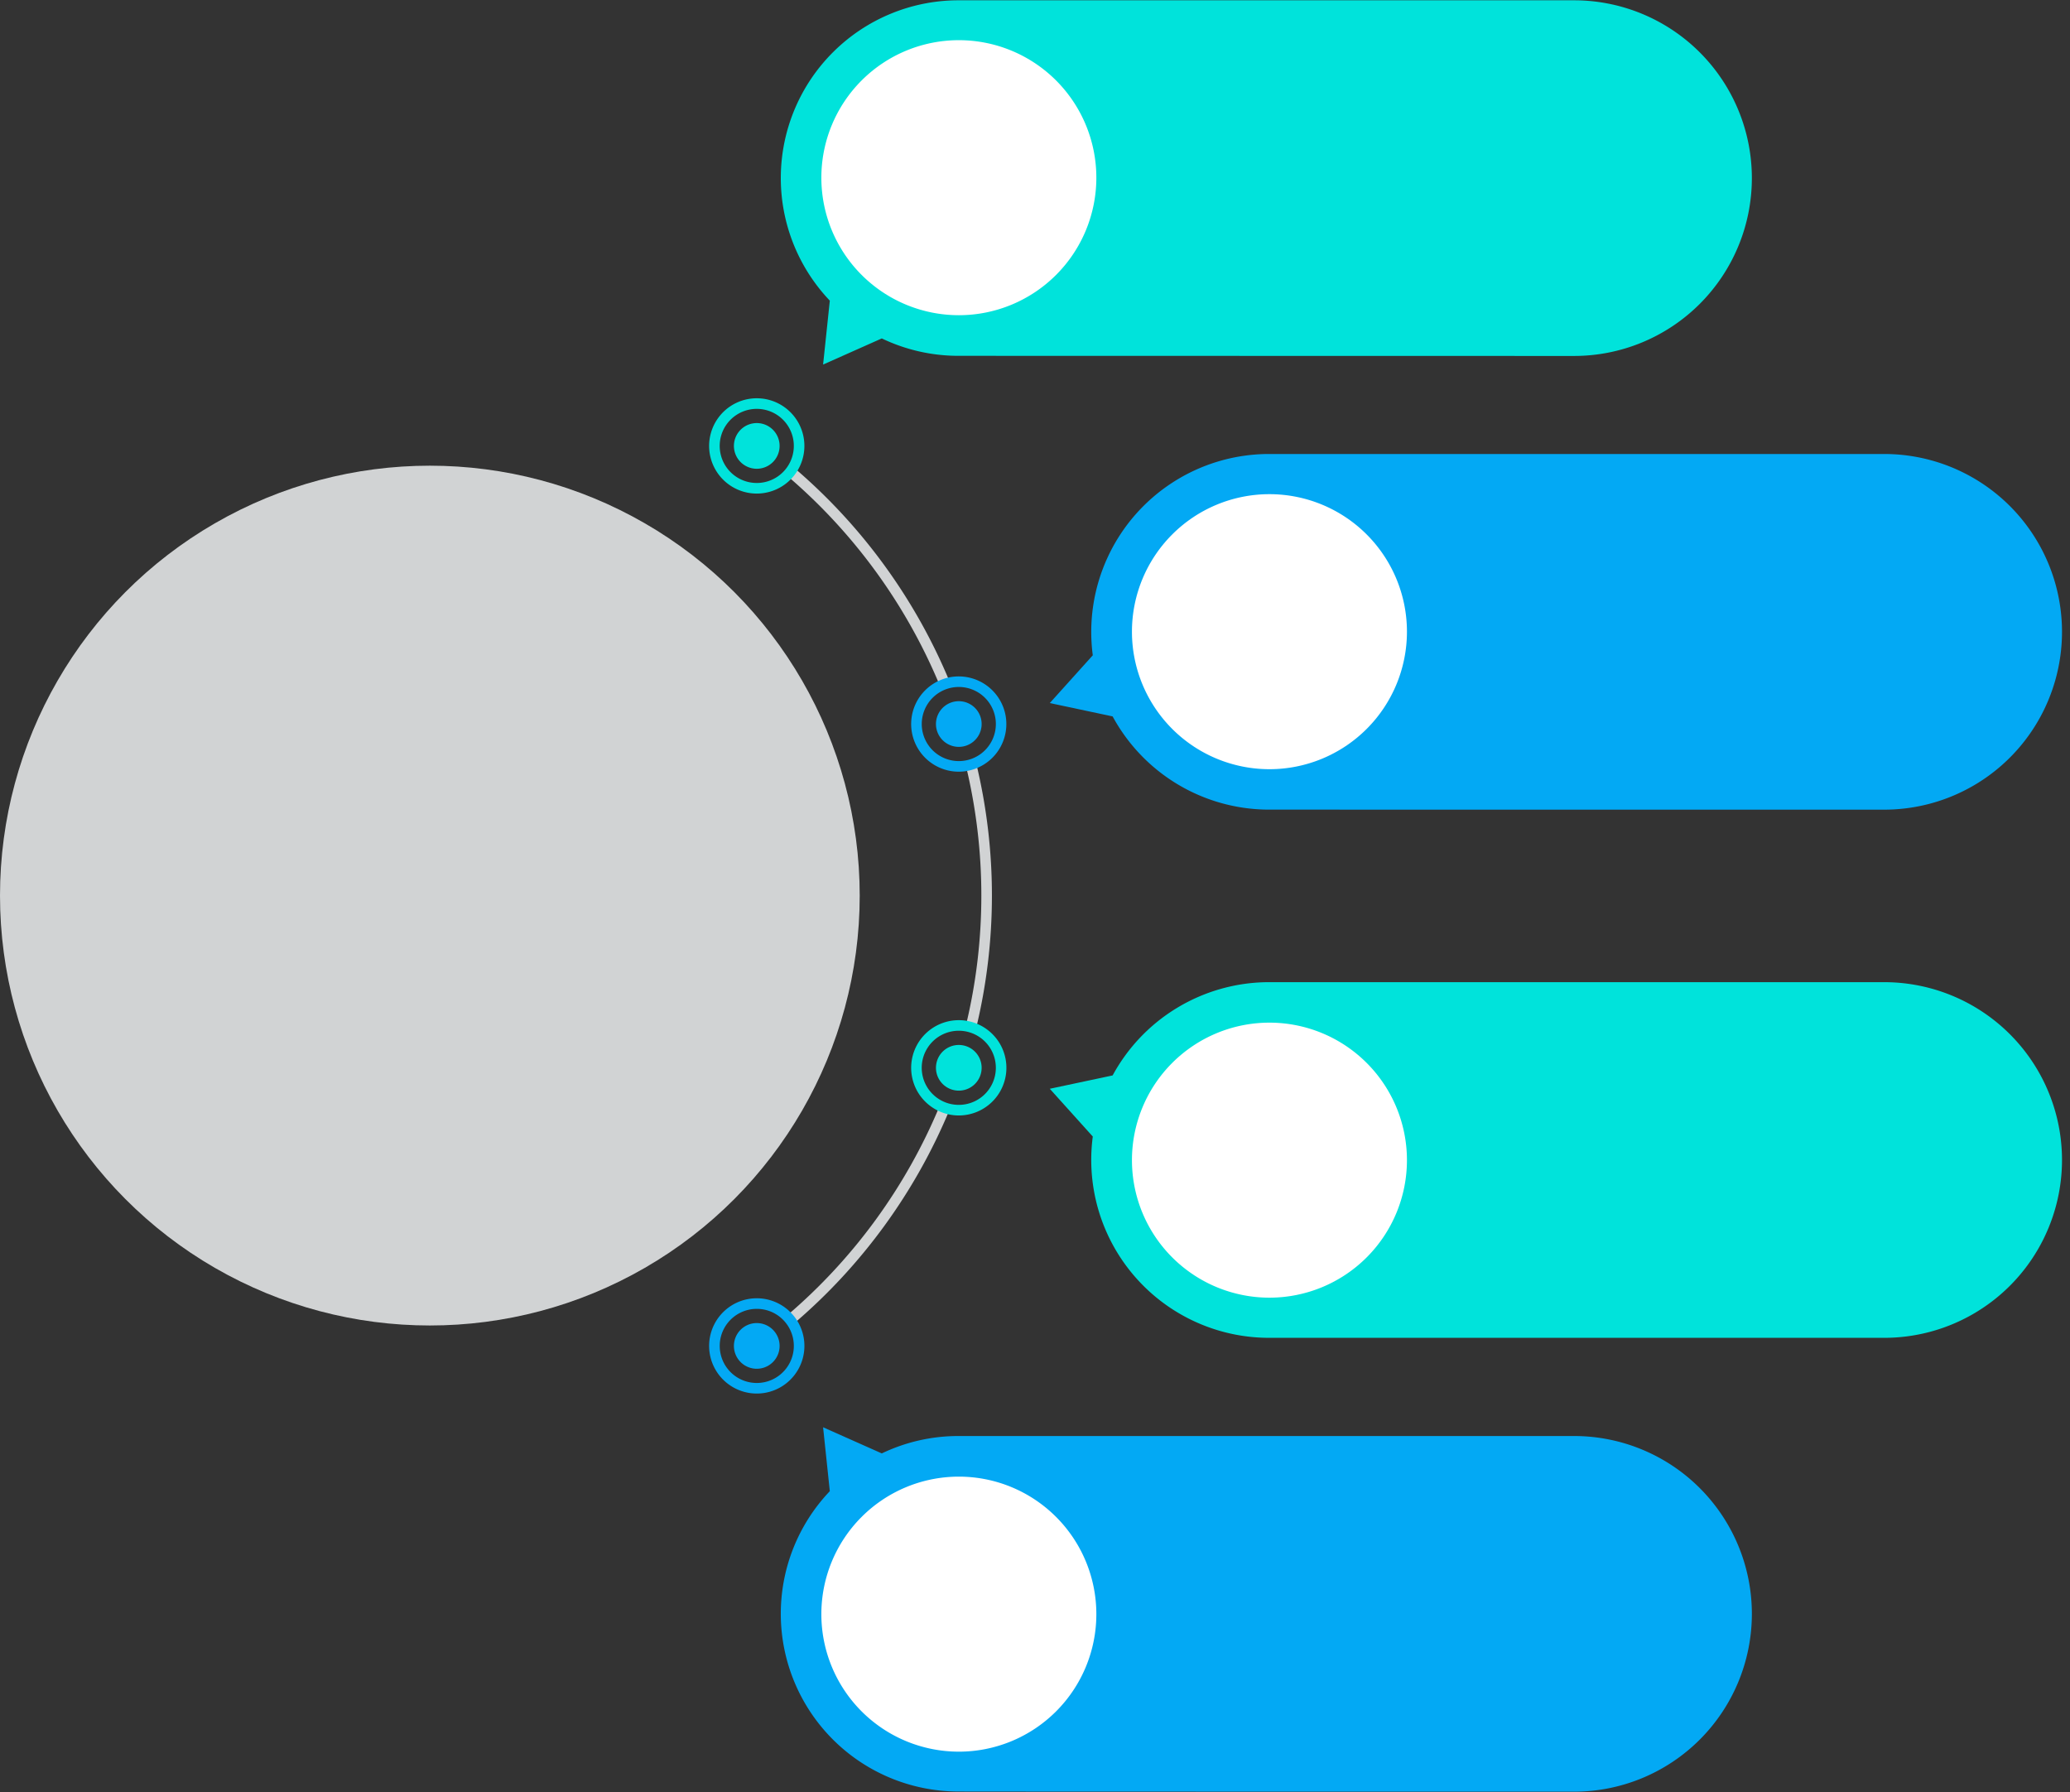
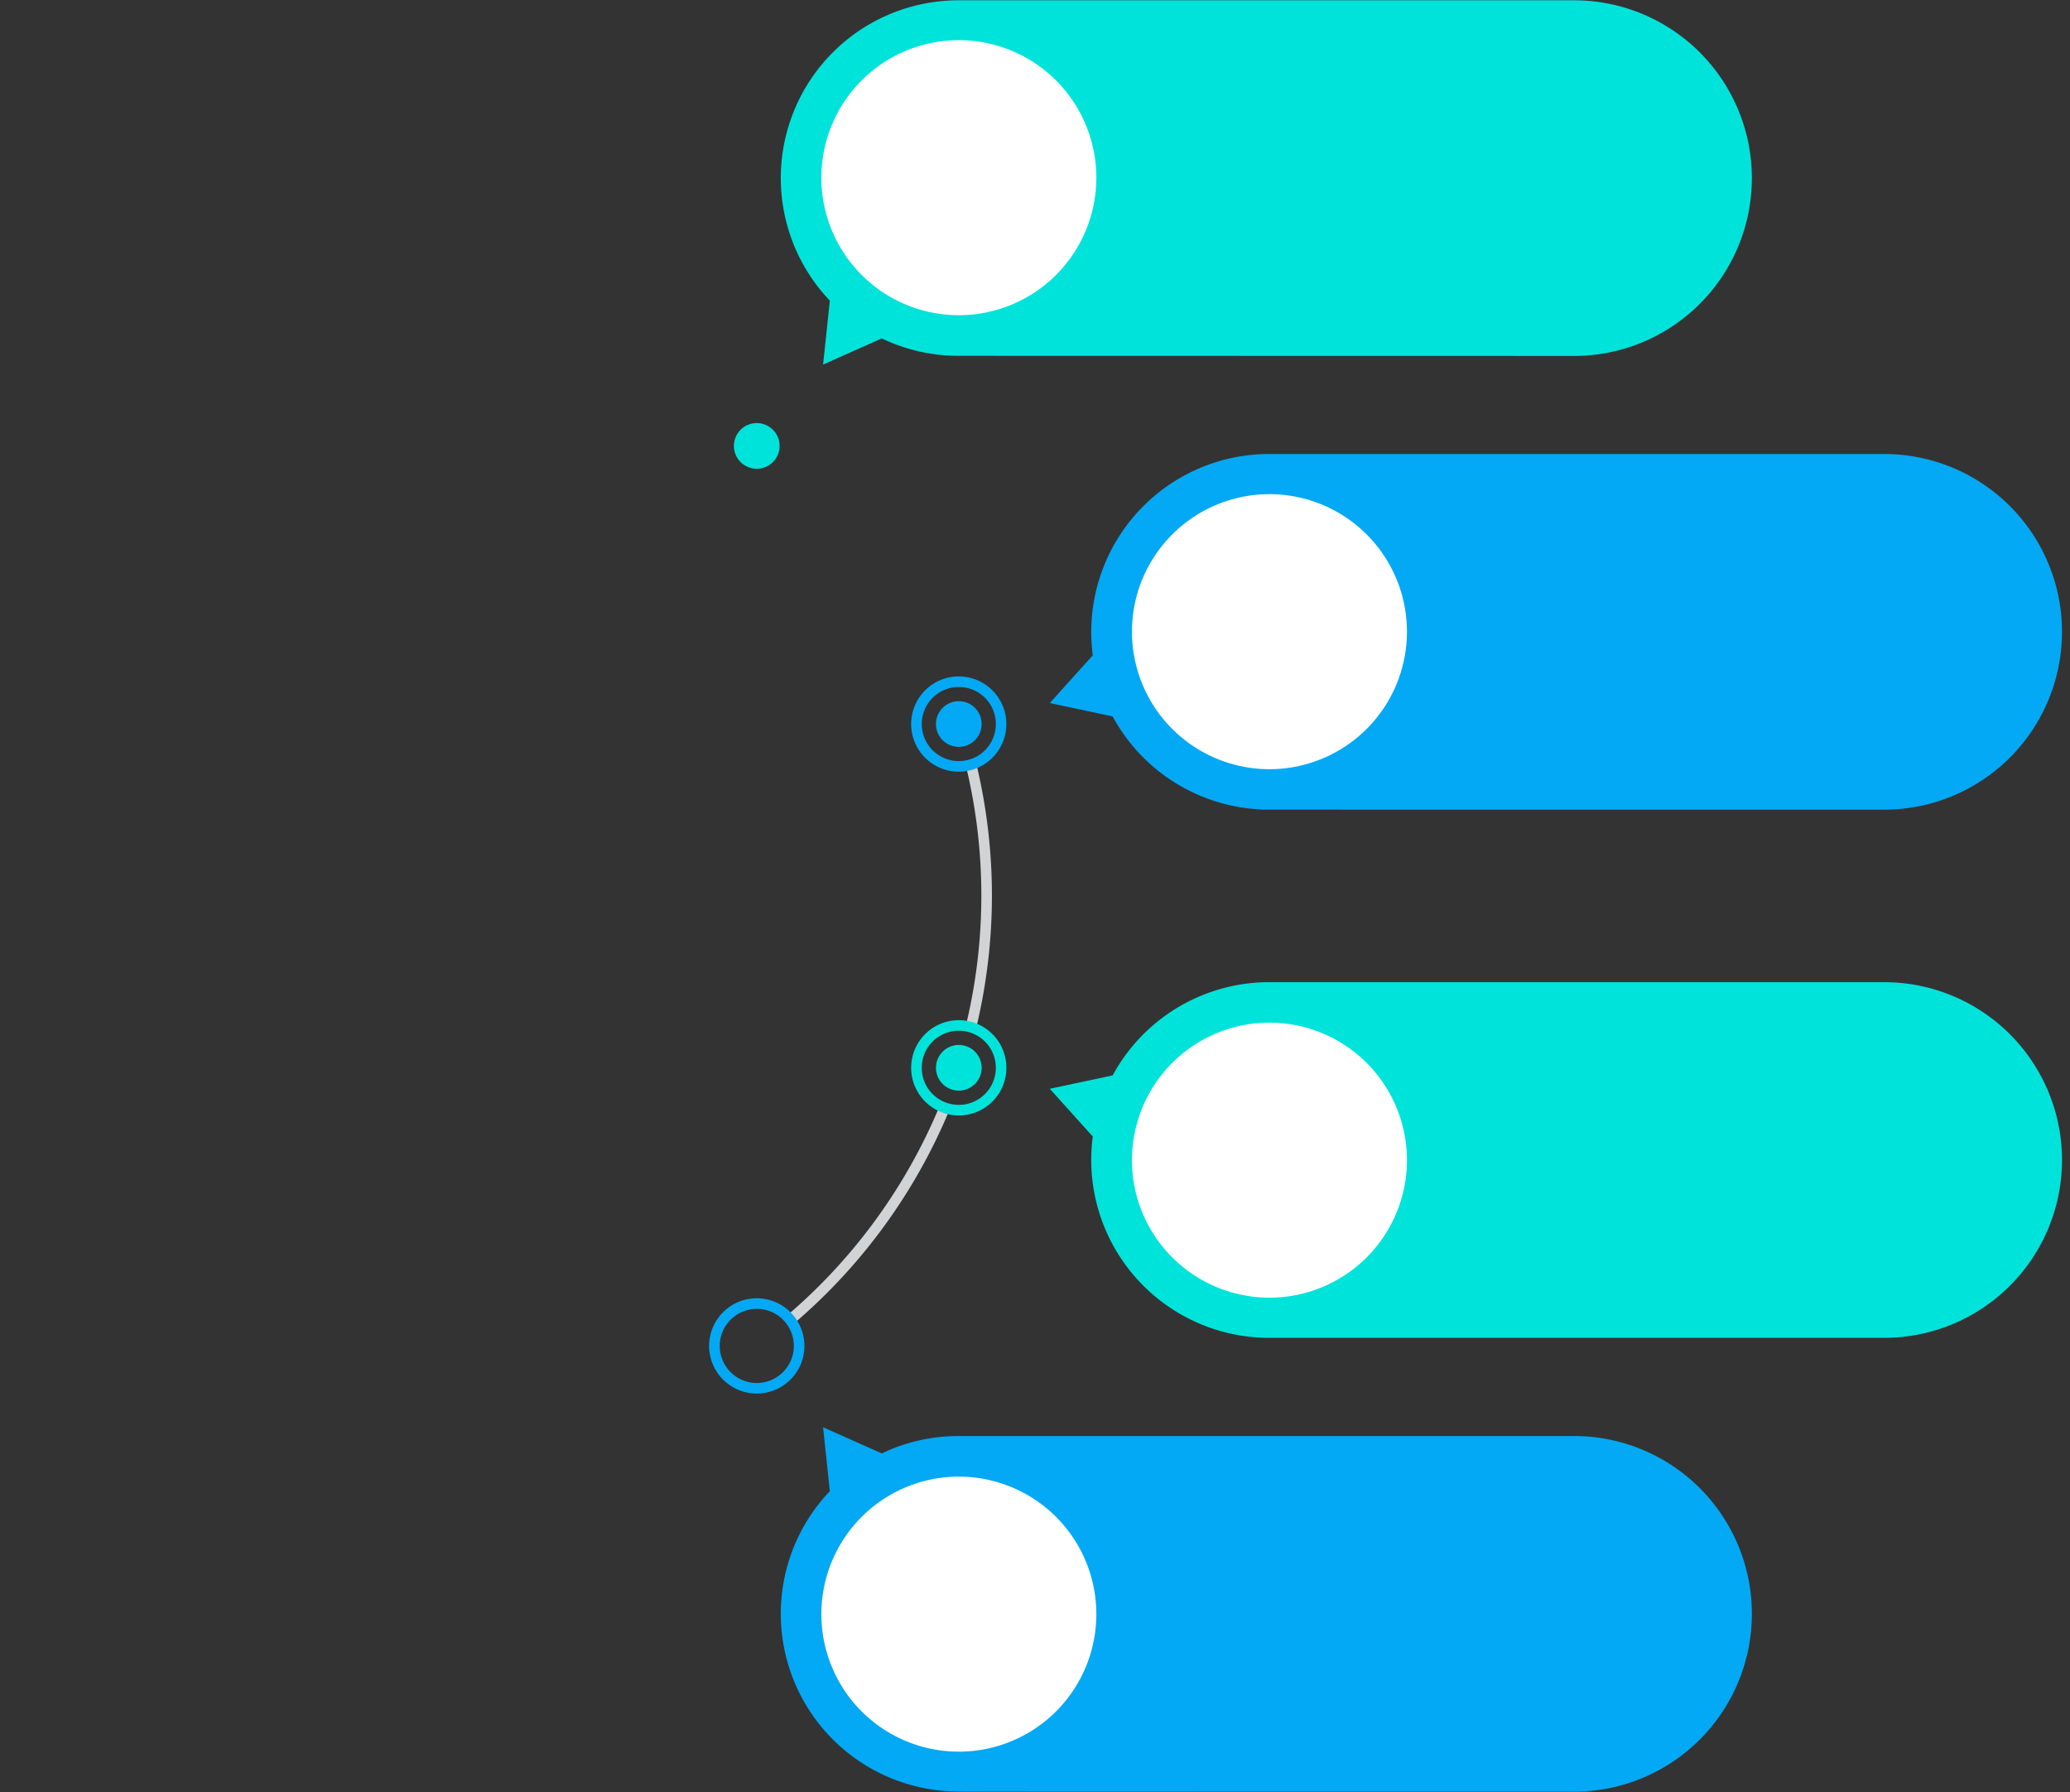
<svg xmlns="http://www.w3.org/2000/svg" height="600.2" preserveAspectRatio="xMidYMid meet" version="1.0" viewBox="0.0 -0.1 693.4 600.2" width="693.4" zoomAndPan="magnify">
  <rect x="0.0" y="-0.1" width="693.4" height="600.2" fill="#333333" stroke="none" />
  <g id="change1_1">
    <path d="M265.82,443.308l-2.296-2.699a186.314,186.314,0,0,0,51.277-70.373l3.274,1.354A189.877,189.877,0,0,1,265.82,443.308Z" fill="#d1d3d4" />
  </g>
  <g id="change1_2">
    <path d="M326.955,344.377l-3.443-.838a185.511,185.511,0,0,0,.05-87.144l3.443-.833a189.056,189.056,0,0,1-.051,88.816Z" fill="#d1d3d4" />
  </g>
  <g id="change1_3">
-     <path d="M314.879,229.683a186.301,186.301,0,0,0-51.255-70.477l2.297-2.697a189.862,189.862,0,0,1,52.233,71.823Z" fill="#d1d3d4" />
-   </g>
+     </g>
  <g id="change2_1">
-     <path d="M259.688,446.2a7.652,7.652,0,1,1-10.688-1.693A7.652,7.652,0,0,1,259.688,446.2Z" fill="#03a9f4" />
-   </g>
+     </g>
  <g id="change3_1">
    <path d="M323.539,350.27a7.65,7.65,0,1,1-9.64,4.912A7.65,7.65,0,0,1,323.539,350.27Z" fill="#00e3db" />
  </g>
  <g id="change2_2">
    <path d="M318.811,235.129a7.65,7.65,0,1,1-4.912,9.64A7.65,7.65,0,0,1,318.811,235.129Z" fill="#03a9f4" />
  </g>
  <g id="change3_2">
    <path d="M247.306,144.757a7.652,7.652,0,1,1,1.693,10.688A7.652,7.652,0,0,1,247.306,144.757Z" fill="#00e3db" />
  </g>
  <g id="change2_3">
    <path d="M253.518,466.65a15.956,15.956,0,1,1,12.889-25.333h0A15.951,15.951,0,0,1,253.518,466.65Zm-.038-28.363a12.412,12.412,0,1,0,10.061,5.113A12.35,12.35,0,0,0,253.481,438.287Z" fill="#03a9f4" />
  </g>
  <g id="change3_3">
    <path d="M321.192,373.51a15.959,15.959,0,1,1,4.914-31.138h0a15.962,15.962,0,0,1-4.914,31.138Zm-.008-28.377a12.415,12.415,0,1,0,3.827.609A12.434,12.434,0,0,0,321.184,345.133Z" fill="#00e3db" />
  </g>
  <g id="change2_4">
    <path d="M321.158,258.369a15.96,15.96,0,0,1-4.914-31.138h0a15.955,15.955,0,1,1,4.914,31.138Zm-3.818-27.768a12.412,12.412,0,1,0,9.471.745,12.427,12.427,0,0,0-9.471-.745Z" fill="#03a9f4" />
  </g>
  <g id="change3_4">
-     <path d="M253.463,165.216a15.963,15.963,0,0,1-12.877-25.342h0a15.958,15.958,0,1,1,15.407,25.142A16.169,16.169,0,0,1,253.463,165.216Zm-10.01-23.259a12.415,12.415,0,1,0,17.342-2.747,12.429,12.429,0,0,0-17.342,2.747Z" fill="#00e3db" />
-   </g>
+     </g>
  <g id="change2_5">
    <path d="M527.278,480.877c-.015 0-206.057 0-206.057 0a59.267,59.267,0,0,0-25.841,5.825l-19.663-8.754,2.251,21.405a59.535,59.535,0,0,0,42.754,100.589C320.722,600,527.263,600,527.263,600a59.561,59.561,0,1,0,.015-119.123Z" fill="#03a9f4" />
  </g>
  <g id="change3_5">
    <path d="M630.922,328.866c-.015 0-206.556 0-206.556 0a59.681,59.681,0,0,0-51.659,31.231l-21.052,4.475,14.402,15.995A59.59,59.59,0,0,0,424.366,447.984l206.541.005a59.562,59.562,0,1,0,.015-119.123Z" fill="#00e3db" />
  </g>
  <g id="change2_6">
    <path d="M630.922,151.962c-.015 0-206.556 0-206.556 0a59.607,59.607,0,0,0-58.309,67.422l-14.402,15.995,21.052,4.475a59.631,59.631,0,0,0,51.659,31.214c0,.016,206.541.016,206.541.016a59.562,59.562,0,1,0,.015-119.123Z" fill="#03a9f4" />
  </g>
  <g id="change3_6">
    <path d="M527.278,0c-.015 0-206.556 0-206.556 0a59.544,59.544,0,0,0-42.754,100.598l-2.251,21.405,19.663-8.754a59.263,59.263,0,0,0,25.341,5.829c0,.007,206.541.044,206.541.044A59.561,59.561,0,1,0,527.278,0Z" fill="#00e3db" />
  </g>
  <g id="change4_1">
    <path d="M367.25,540.538a46.058,46.058,0,1,1-46.058-46.059A46.059,46.059,0,0,1,367.25,540.538Z" fill="#fff" />
  </g>
  <g id="change4_2">
    <path d="M471.292,388.48a46.058,46.058,0,1,1-46.058-46.059A46.059,46.059,0,0,1,471.292,388.48Z" fill="#fff" />
  </g>
  <g id="change4_3">
    <path d="M471.292,211.474a46.058,46.058,0,1,1-46.058-46.058A46.059,46.059,0,0,1,471.292,211.474Z" fill="#fff" />
  </g>
  <g id="change4_4">
    <path d="M367.25,59.415a46.058,46.058,0,1,1-46.058-46.058A46.059,46.059,0,0,1,367.25,59.415Z" fill="#fff" />
  </g>
  <g id="change1_4">
-     <circle cx="143.992" cy="299.865" fill="#d1d3d4" r="143.991" />
-   </g>
+     </g>
</svg>